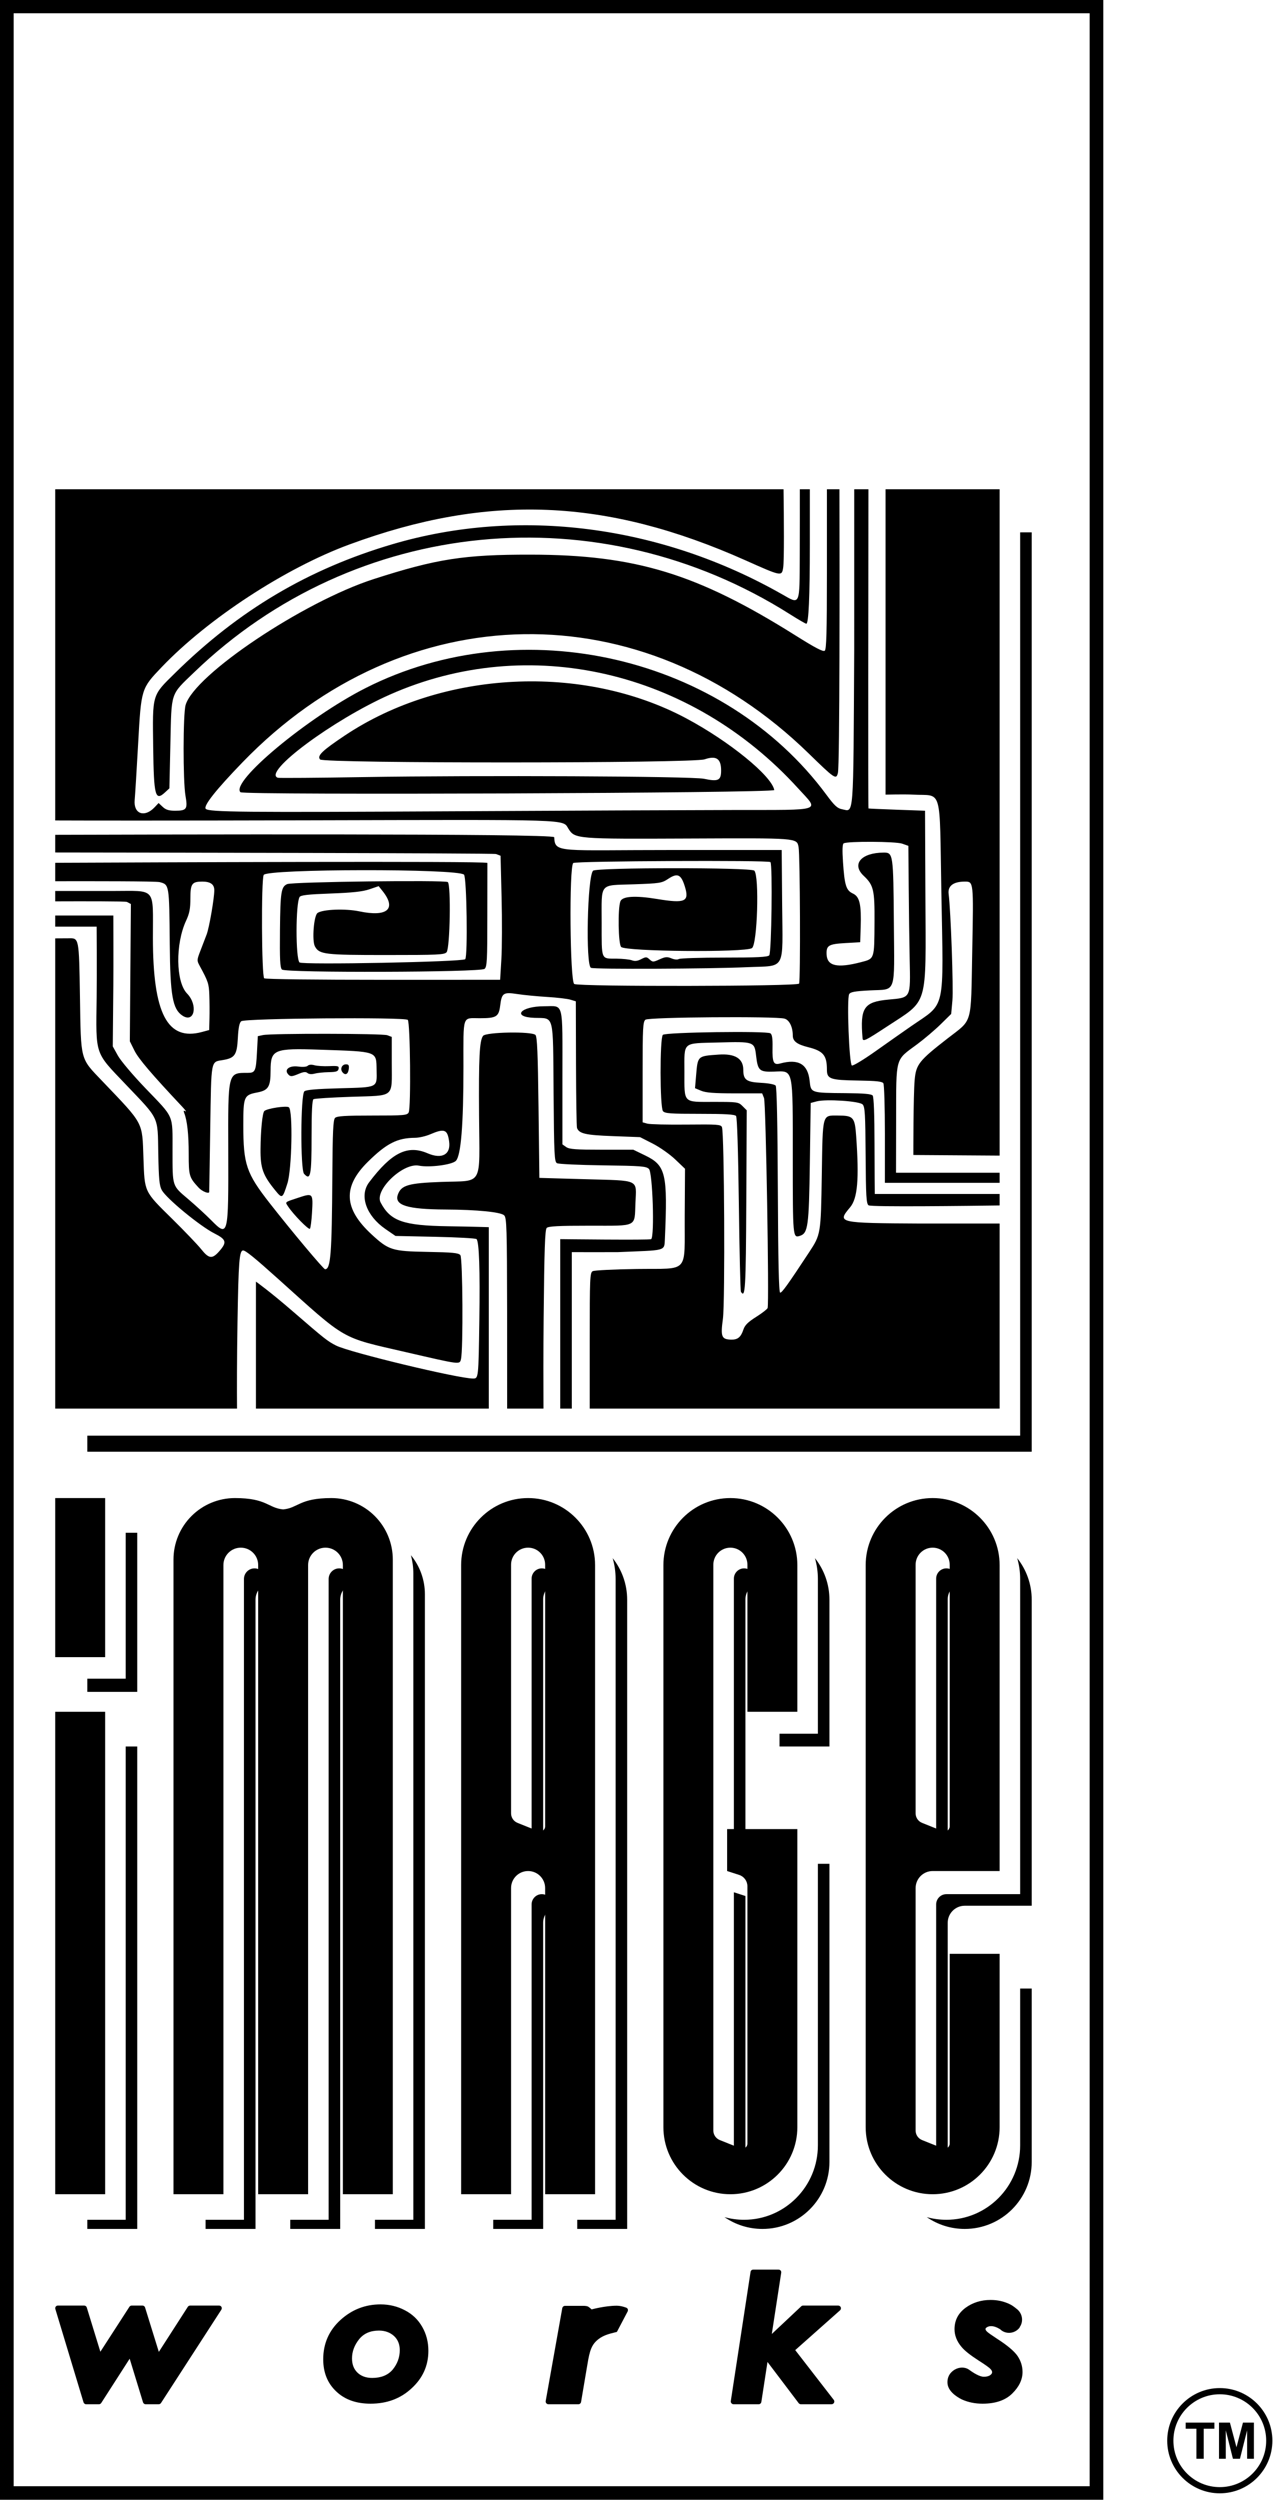
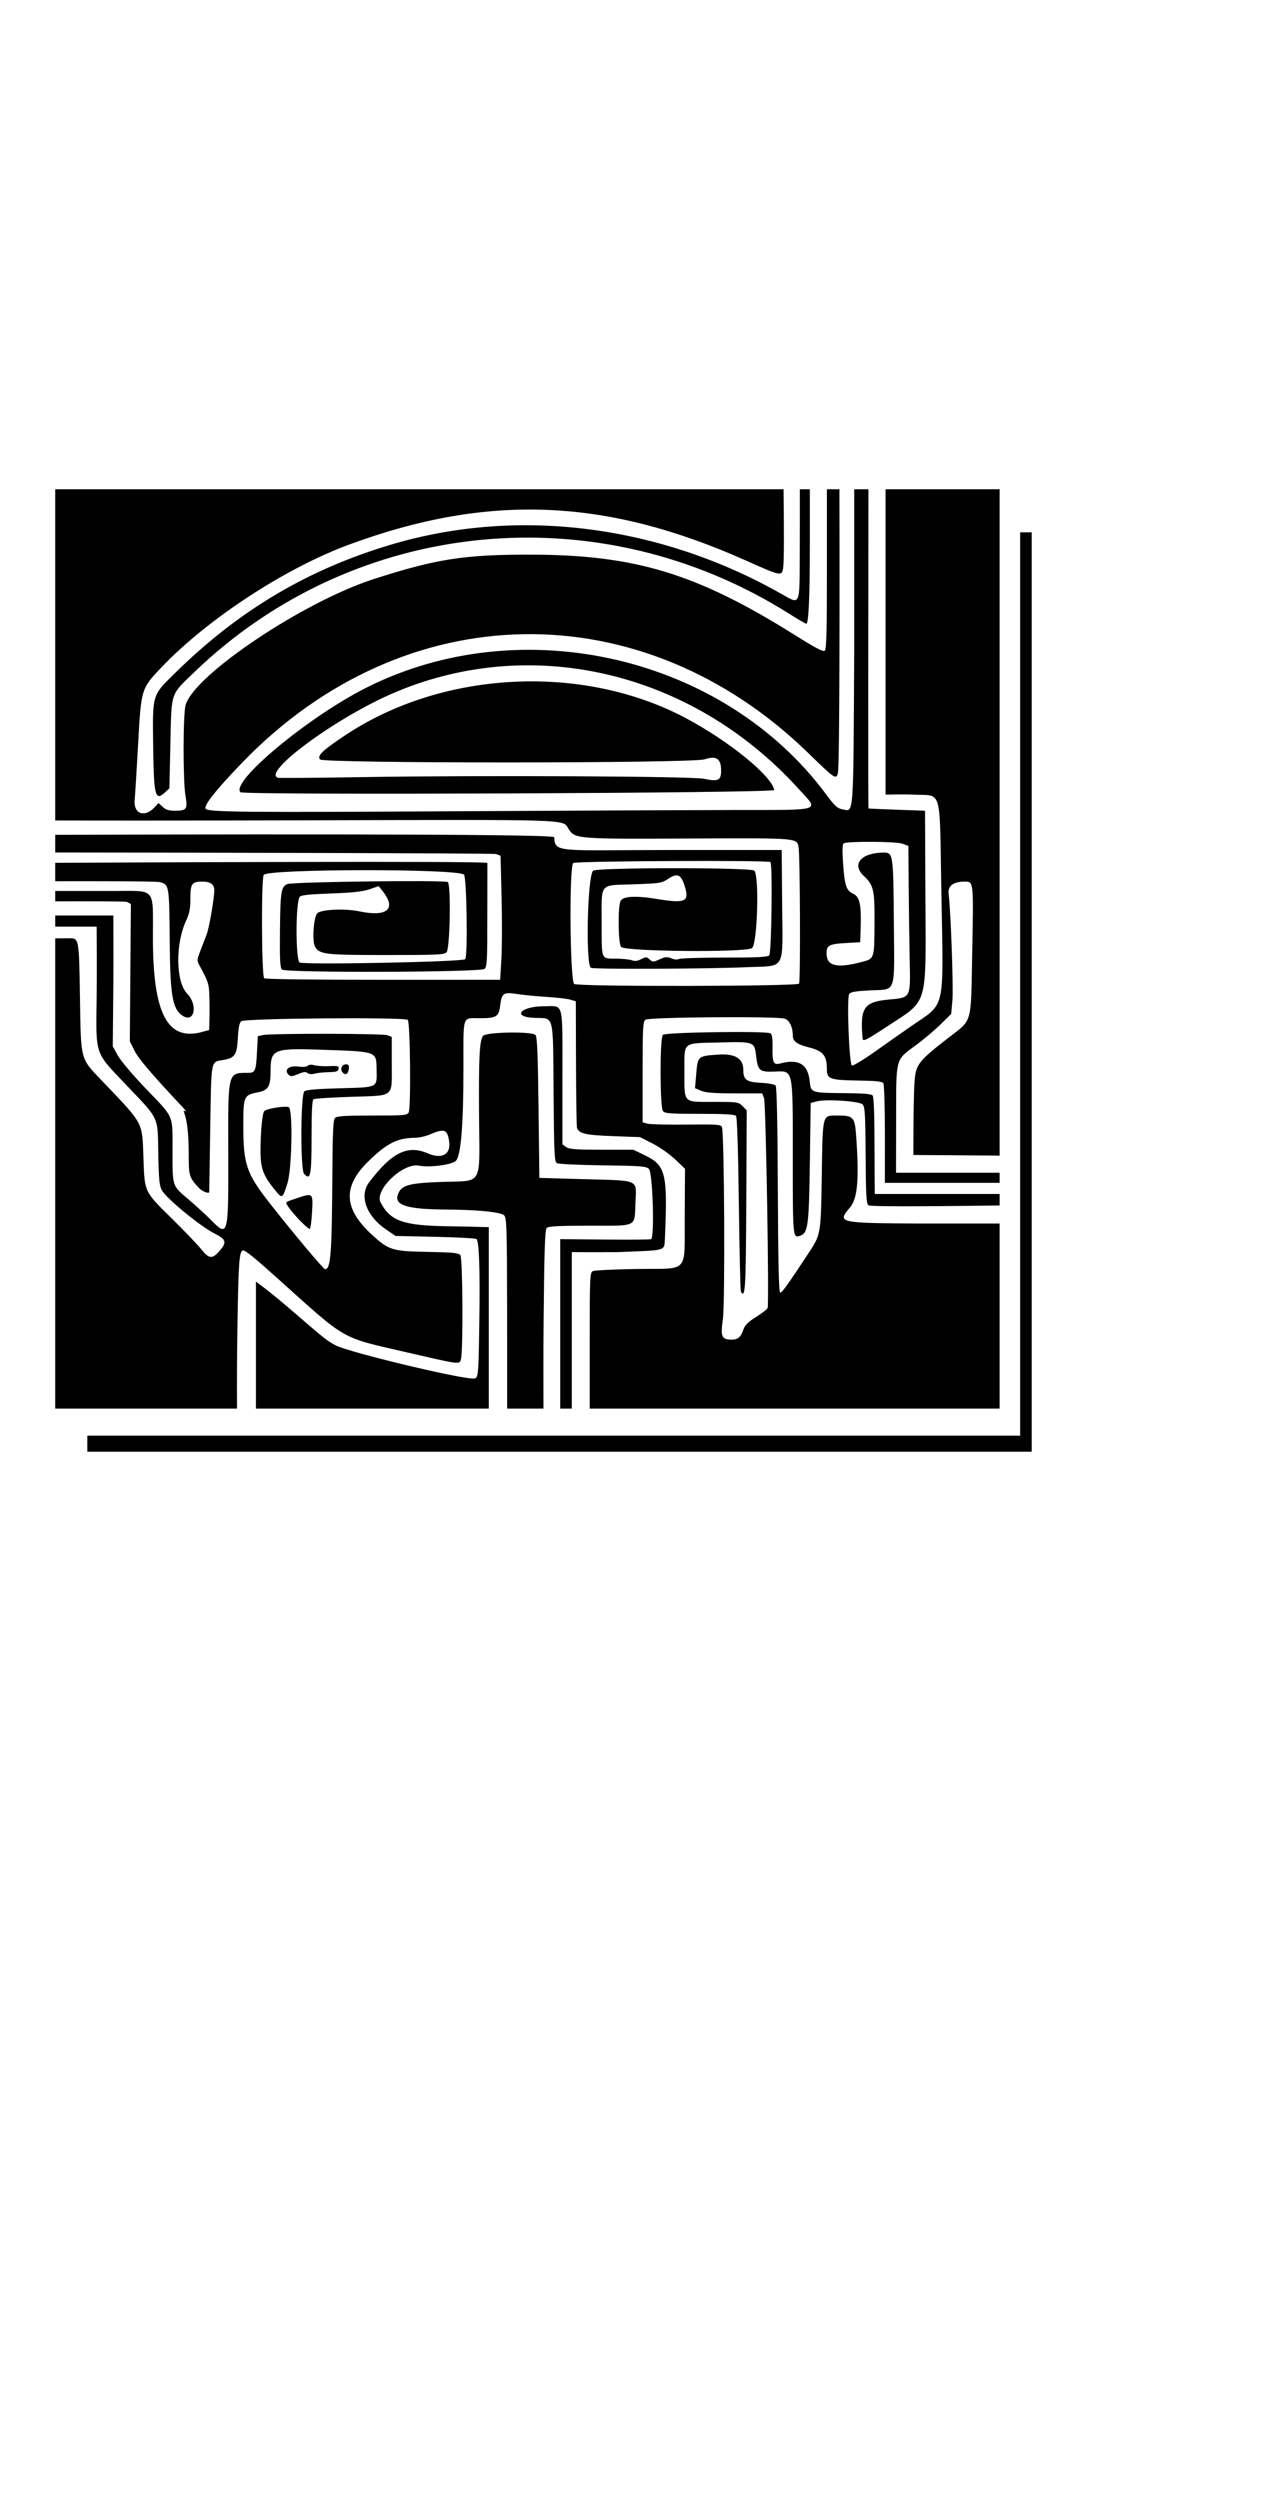
<svg xmlns="http://www.w3.org/2000/svg" width="100%" height="100%" viewBox="0 0 746 1464" version="1.1" xml:space="preserve" style="fill-rule:evenodd;clip-rule:evenodd;stroke-linejoin:round;stroke-miterlimit:2;">
  <g id="Rahmen" transform="matrix(1,0,0,14.419,0,-15419.1)">
-     <path d="M646.546,1069.35L646.546,1170.88L0,1170.88L0,1069.35L646.546,1069.35ZM638.546,1069.9L8,1069.9L8,1170.33C8,1170.33 638.546,1170.33 638.546,1170.33L638.546,1069.9Z" />
-   </g>
+     </g>
  <g transform="matrix(1,0,0,1,19.072,20.322)">
-     <path d="M410.993,1087.75L417.765,1089.94L417.765,1242.03L412.248,1239.8C411.49,1239.49 410.993,1238.75 410.993,1237.93L410.993,1087.75ZM410.993,1056.05L410.993,904.116C410.993,900.786 413.672,898.087 416.977,898.087L416.979,898.087C420.283,898.087 422.963,900.786 422.963,904.116L422.963,907.503C419.865,909.198 417.765,912.487 417.765,916.267L417.765,1056.05L410.993,1056.05ZM458.491,892.081C463.815,898.78 466.996,907.259 466.996,916.481L466.996,1002.39L437.734,1002.39L437.734,994.915L460.224,994.915L460.224,904.331C460.224,900.078 459.619,895.967 458.491,892.081ZM460.224,1071.08L466.996,1071.08L466.996,1245.66C466.996,1267.33 449.424,1284.9 427.749,1284.9C419.483,1284.9 411.814,1282.35 405.488,1277.98C409.147,1279 413,1279.54 416.978,1279.54C440.862,1279.54 460.224,1260.03 460.224,1235.97L460.224,1071.08ZM54.581,1002.39L61.353,1002.39L61.353,1284.9L32.091,1284.9L32.091,1279.54L54.581,1279.54L54.581,1002.39ZM54.581,877.235L61.353,877.235L61.353,970.399L32.091,970.399L32.091,962.683L54.581,962.683L54.581,877.235ZM221.713,890.349C226.998,896.766 229.923,904.85 229.923,913.235L229.923,1284.9L200.662,1284.9L200.662,1279.54L223.152,1279.54L223.152,901.061C223.152,897.409 222.66,893.809 221.713,890.349ZM185.89,907.37C182.568,909.048 180.291,912.491 180.291,916.467L180.291,1284.9L151.029,1284.9L151.029,1279.54L173.519,1279.54L173.519,904.317C173.519,900.877 176.288,898.087 179.703,898.087L179.706,898.087C183.122,898.087 185.89,900.877 185.89,904.317L185.89,907.37ZM136.258,907.37C132.936,909.048 130.658,912.491 130.658,916.467L130.658,1284.9L101.397,1284.9L101.397,1279.54L123.886,1279.54L123.886,904.317C123.886,900.877 126.655,898.087 130.07,898.087L130.074,898.087C133.489,898.087 136.258,900.877 136.258,904.317L136.258,907.37ZM339.955,892.081C345.279,898.78 348.459,907.259 348.459,916.481L348.459,1284.9L319.198,1284.9L319.198,1279.54L341.688,1279.54L341.688,904.331C341.688,900.078 341.083,895.967 339.955,892.081ZM304.426,1096.86C301.329,1098.56 299.228,1101.84 299.228,1105.62L299.228,1284.9L269.967,1284.9L269.967,1279.54L292.457,1279.54L292.457,1094.89C292.457,1091.56 295.136,1088.86 298.441,1088.86L298.442,1088.86C301.747,1088.86 304.426,1091.56 304.426,1094.89L304.426,1096.86ZM304.426,907.503C301.329,909.198 299.228,912.487 299.228,916.267L299.228,1054.9L293.712,1052.67C292.954,1052.36 292.457,1051.62 292.457,1050.8L292.457,904.116C292.457,900.786 295.136,898.087 298.441,898.087L298.442,898.087C301.747,898.087 304.426,900.786 304.426,904.116L304.426,907.503ZM577.027,892.081C582.351,898.78 585.532,907.259 585.532,916.481L585.532,1095.64L546.301,1095.64C540.778,1095.64 536.301,1100.12 536.301,1105.64L536.301,1242.03L530.784,1239.8C530.026,1239.49 529.529,1238.75 529.529,1237.93L529.529,1094.9C529.529,1091.57 532.215,1088.86 535.529,1088.86L578.76,1088.86L578.76,904.331C578.76,900.078 578.155,895.967 577.027,892.081ZM578.76,1144.13L585.532,1144.13L585.532,1245.66C585.532,1267.33 567.96,1284.9 546.285,1284.9C538.019,1284.9 530.35,1282.35 524.025,1277.98C527.683,1279 531.536,1279.54 535.514,1279.54C559.398,1279.54 578.76,1260.03 578.76,1235.97L578.76,1144.13ZM541.499,907.503C538.401,909.198 536.301,912.487 536.301,916.267L536.301,1054.9L530.784,1052.67C530.026,1052.36 529.529,1051.62 529.529,1050.8L529.529,904.116C529.529,900.786 532.208,898.087 535.513,898.087L535.515,898.087C538.82,898.087 541.499,900.786 541.499,904.116L541.499,907.503Z" />
-   </g>
+     </g>
  <g id="iMAGE" transform="matrix(1,0,0,1,0.265,0)">
-     <path d="M433.617,1258.02C434.541,1258.39 435.59,1258.28 436.415,1257.72C437.24,1257.16 437.734,1256.23 437.734,1255.24L437.734,1104.57C437.734,1101.53 435.771,1098.84 432.877,1097.91L425.842,1095.64L425.842,1071.08L466.996,1071.08L466.996,1245.66C466.996,1267.33 449.424,1284.9 427.749,1284.9C406.074,1284.9 388.503,1267.33 388.503,1245.66L388.503,916.481C388.503,894.806 406.074,877.235 427.749,877.235C449.424,877.235 466.996,894.806 466.996,916.481L466.996,1002.39L437.734,1002.39L437.734,916.267C437.734,910.753 433.264,906.283 427.75,906.283L427.749,906.283C422.235,906.283 417.765,910.753 417.765,916.267L417.765,1247.6C417.765,1250.05 419.255,1252.26 421.53,1253.17L433.617,1258.02ZM61.353,1002.39L61.353,1284.9L32.091,1284.9L32.091,1002.39L61.353,1002.39ZM61.353,877.235L61.353,970.399L32.091,970.399L32.091,877.235L61.353,877.235ZM165.66,883.887C174.493,883.074 175.142,877.235 193.923,877.235C203.474,877.235 212.628,881.028 219.379,887.779C226.13,894.53 229.923,903.687 229.923,913.235L229.923,1284.9L200.662,1284.9L200.662,916.467C200.662,910.842 196.102,906.283 190.478,906.283L190.475,906.283C184.85,906.283 180.291,910.842 180.291,916.467L180.291,1284.9L151.029,1284.9L151.029,916.467C151.029,910.842 146.47,906.283 140.845,906.283L140.842,906.283C135.217,906.283 130.658,910.842 130.658,916.467L130.658,1284.9L101.397,1284.9L101.397,913.235C101.397,903.687 105.189,894.53 111.941,887.779C118.692,881.028 127.845,877.235 137.397,877.235C156.177,877.235 156.827,883.074 165.66,883.887ZM309.212,1095.64C303.698,1095.64 299.228,1100.11 299.228,1105.62L299.228,1284.9L269.967,1284.9L269.967,916.481C269.967,894.806 287.538,877.235 309.213,877.235C330.888,877.235 348.459,894.806 348.459,916.481L348.459,1284.9L319.198,1284.9L319.198,1105.62C319.198,1100.11 314.728,1095.64 309.214,1095.64L309.212,1095.64ZM315.081,1072.28C316.005,1072.65 317.053,1072.54 317.879,1071.98C318.704,1071.42 319.198,1070.49 319.198,1069.5L319.198,916.267C319.198,910.753 314.728,906.283 309.214,906.283L309.212,906.283C303.698,906.283 299.228,910.753 299.228,916.267L299.228,1061.86C299.228,1064.31 300.719,1066.52 302.994,1067.43L315.081,1072.28ZM552.153,1258.02C553.077,1258.39 554.126,1258.28 554.951,1257.72C555.776,1257.16 556.27,1256.23 556.27,1255.24L556.27,1144.13L585.532,1144.13L585.532,1245.66C585.532,1267.33 567.96,1284.9 546.285,1284.9C524.611,1284.9 507.039,1267.33 507.039,1245.66L507.039,916.481C507.039,894.806 524.611,877.235 546.285,877.235C567.96,877.235 585.532,894.806 585.532,916.481L585.532,1095.64L546.301,1095.64C540.778,1095.64 536.301,1100.12 536.301,1105.64L536.301,1247.6C536.301,1250.05 537.791,1252.26 540.066,1253.17L552.153,1258.02ZM552.153,1072.28C553.077,1072.65 554.126,1072.54 554.951,1071.98C555.776,1071.42 556.27,1070.49 556.27,1069.5L556.27,916.267C556.27,910.753 551.8,906.283 546.286,906.283L546.285,906.283C540.771,906.283 536.301,910.753 536.301,916.267L536.301,1061.86C536.301,1064.31 537.791,1066.52 540.066,1067.43L552.153,1072.28Z" />
-   </g>
+     </g>
  <g id="works" transform="matrix(8.666,0,0,8.666,-381.434,-11020.1)">
-     <path d="M47.934,1427.44L49.706,1427.44C49.788,1427.44 49.859,1427.49 49.883,1427.57C49.883,1427.57 50.802,1430.56 50.802,1430.56L52.768,1427.52C52.802,1427.47 52.861,1427.44 52.923,1427.44L53.649,1427.44C53.73,1427.44 53.801,1427.49 53.825,1427.57L54.756,1430.57L56.719,1427.52C56.753,1427.47 56.811,1427.44 56.874,1427.44L58.828,1427.44C58.895,1427.44 58.958,1427.47 58.99,1427.53C59.022,1427.59 59.02,1427.66 58.983,1427.72L54.905,1434.02C54.871,1434.07 54.812,1434.11 54.75,1434.11L53.863,1434.11C53.782,1434.11 53.71,1434.05 53.687,1433.98L52.784,1431.03L50.863,1434.02C50.829,1434.07 50.771,1434.11 50.708,1434.11L49.841,1434.11C49.759,1434.11 49.687,1434.05 49.664,1433.98L47.757,1427.67C47.741,1427.62 47.751,1427.56 47.786,1427.51C47.821,1427.46 47.876,1427.44 47.934,1427.44ZM69.75,1427.36C70.355,1427.36 70.905,1427.5 71.399,1427.76C71.899,1428.02 72.288,1428.39 72.567,1428.88C72.843,1429.36 72.983,1429.9 72.983,1430.5C72.983,1431.49 72.606,1432.34 71.85,1433.03C71.101,1433.73 70.174,1434.07 69.069,1434.07C68.098,1434.07 67.325,1433.79 66.748,1433.24C66.166,1432.69 65.872,1431.97 65.872,1431.07C65.872,1430.01 66.262,1429.12 67.041,1428.41C67.816,1427.71 68.719,1427.36 69.75,1427.36ZM69.64,1429.13C69.057,1429.13 68.608,1429.33 68.296,1429.72C67.979,1430.12 67.819,1430.55 67.819,1431.01C67.819,1431.41 67.939,1431.73 68.186,1431.97C68.436,1432.21 68.769,1432.33 69.185,1432.33C69.788,1432.33 70.251,1432.14 70.567,1431.77C70.887,1431.38 71.048,1430.94 71.048,1430.45C71.048,1430.06 70.921,1429.74 70.662,1429.5C70.399,1429.26 70.058,1429.13 69.64,1429.13ZM82.218,1427.46L83.33,1427.46C83.384,1427.46 83.64,1427.44 83.784,1427.51C83.886,1427.57 84.022,1427.7 84.022,1427.7C84.022,1427.7 84.931,1427.45 85.726,1427.45C85.928,1427.45 86.139,1427.5 86.358,1427.58C86.408,1427.6 86.447,1427.63 86.466,1427.68C86.485,1427.73 86.481,1427.79 86.457,1427.84L85.731,1429.22C85.159,1429.36 84.73,1429.46 84.333,1429.84C83.919,1430.24 83.848,1430.75 83.677,1431.77L83.309,1433.95C83.294,1434.04 83.217,1434.11 83.127,1434.11L81.099,1434.11C81.044,1434.11 80.993,1434.08 80.957,1434.04C80.922,1434 80.908,1433.94 80.917,1433.89L82.036,1427.62C82.052,1427.53 82.128,1427.46 82.218,1427.46ZM94.953,1425.01L96.66,1425.01C96.714,1425.01 96.765,1425.03 96.8,1425.07C96.836,1425.11 96.851,1425.16 96.843,1425.22C96.843,1425.22 96.206,1429.36 96.206,1429.36L98.208,1427.48C98.241,1427.45 98.281,1427.44 98.323,1427.44L100.697,1427.44C100.775,1427.44 100.845,1427.49 100.871,1427.56C100.897,1427.64 100.873,1427.72 100.811,1427.77L97.791,1430.45L100.387,1433.8C100.435,1433.85 100.447,1433.93 100.418,1434C100.388,1434.06 100.322,1434.11 100.249,1434.11L98.173,1434.11C98.121,1434.11 98.071,1434.08 98.036,1434.05L95.915,1431.25L95.5,1433.95C95.486,1434.04 95.408,1434.11 95.317,1434.11L93.617,1434.11C93.563,1434.11 93.512,1434.08 93.476,1434.04C93.441,1434 93.426,1433.95 93.434,1433.89L94.77,1425.16C94.784,1425.07 94.862,1425.01 94.953,1425.01ZM112.975,1428.91C112.84,1429.1 112.634,1429.23 112.402,1429.27C112.171,1429.31 111.932,1429.26 111.74,1429.12C111.687,1429.07 111.636,1429.03 111.596,1429.01C111.395,1428.89 111.207,1428.83 111.031,1428.83C110.918,1428.83 110.821,1428.86 110.742,1428.91C110.693,1428.95 110.657,1428.98 110.657,1429.02C110.657,1429.08 110.689,1429.12 110.739,1429.18L110.741,1429.18C110.818,1429.27 111.057,1429.43 111.45,1429.69C112.141,1430.13 112.593,1430.52 112.813,1430.83C113.045,1431.17 113.161,1431.53 113.161,1431.93C113.161,1432.44 112.931,1432.93 112.459,1433.39C111.999,1433.84 111.334,1434.07 110.459,1434.07C109.961,1434.07 109.507,1433.98 109.097,1433.8C108.966,1433.74 108.171,1433.36 108.091,1432.74C108.054,1432.44 108.147,1432.14 108.355,1431.94C108.703,1431.59 109.224,1431.54 109.554,1431.78C109.883,1432.02 110.275,1432.25 110.537,1432.25C110.72,1432.25 110.868,1432.22 110.977,1432.14C111.057,1432.08 111.105,1432.02 111.105,1431.94C111.105,1431.87 111.063,1431.8 110.997,1431.73C110.898,1431.62 110.626,1431.43 110.185,1431.15C109.627,1430.79 109.244,1430.49 109.033,1430.23C108.717,1429.86 108.562,1429.45 108.562,1429.04C108.562,1428.44 108.809,1427.96 109.308,1427.59C109.787,1427.24 110.352,1427.06 111.004,1427.06C111.46,1427.06 111.893,1427.15 112.303,1427.35C112.432,1427.41 112.591,1427.52 112.747,1427.65C113.152,1427.94 113.251,1428.5 112.968,1428.9C112.975,1428.91 112.975,1428.91 112.975,1428.91Z" />
-   </g>
+     </g>
  <g transform="matrix(1,0,0,1,18.806,25.228)">
-     <path d="M579.026,286.496L585.797,286.496L585.797,824.864L32.357,824.864L32.357,815.477L579.026,815.477L579.026,286.496Z" />
+     <path d="M579.026,286.496L585.797,286.496L585.797,824.864L32.357,824.864L32.357,815.477L579.026,815.477L579.026,286.496" />
  </g>
  <g id="head" transform="matrix(1,0,0,1,-1.415,0.247)">
    <path d="M587.212,286.248L587.212,676.455L536.66,676.088C536.66,676.088 536.615,641.223 537.428,632.126C538.241,623.039 539.976,620.85 556.618,607.915C571.649,596.233 570.316,600.938 571.166,556.538C571.945,515.807 571.966,516 566.845,516C560.071,516 556.732,518.541 557.33,523.243C558.596,533.209 560.199,578.406 559.542,585.628L558.825,593.5L552.651,599.567C549.255,602.903 543.032,608.18 538.823,611.293C525.842,620.893 526.631,618.087 526.56,654.921L526.5,686.5L587.212,686.5L587.212,692.393L519.974,692.393C519.974,692.393 519.998,688.374 519.985,663.643C519.976,648.164 519.571,634.871 519.085,634.103C518.408,633.034 514.935,632.657 504.302,632.496C487.883,632.248 486,631.591 486,626.114C486,617.734 483.857,615.171 475,612.96C468.462,611.328 466,609.459 466,606.126C466,601.112 464.004,597.045 461.15,596.244C455.935,594.78 381.482,595.354 379.653,596.872C378.184,598.092 378,601.518 378,627.603L378,656.962L380.75,657.731C382.263,658.154 392.57,658.403 403.656,658.285C421.888,658.09 423.877,658.233 424.491,659.785C425.884,663.305 426.376,762.327 425.049,772.038C423.622,782.482 424.237,784.055 429.814,784.214C433.703,784.324 435.577,782.81 437.04,778.378C437.908,775.75 439.704,773.955 444.496,770.929C447.968,768.736 451.008,766.392 451.251,765.721C452.237,762.999 450.229,645.447 449.15,642.75L448.05,640L431.993,640C419.935,640 415.036,639.624 412.322,638.49L408.708,636.98L409.329,629.638C410.315,617.976 410.097,618.18 422.504,617.303C432.14,616.622 437,619.608 437,626.21C437,632.078 438.799,633.401 447.368,633.833C451.705,634.052 455.371,634.742 455.959,635.451C456.628,636.256 457.074,657.496 457.242,696.51C457.423,738.411 457.825,756.442 458.585,756.695C459.514,757.005 463.17,751.916 475.606,733C482.412,722.647 482.454,722.388 483,687.901C483.579,651.303 483.121,653 492.431,653C501.562,653 502.362,653.908 503.155,665.168C504.93,690.373 503.979,701.478 499.598,706.719C491.926,715.898 492.098,715.937 541.089,716.239L587.212,716.239L587.212,824.616L347,824.616L347,784.49C347,747.917 347.127,745.002 348.756,744.13C349.722,743.613 361.407,743.035 374.722,742.845C405.832,742.402 402.454,746.184 402.673,711.543L402.846,684.157L397.108,678.685C393.952,675.674 388.025,671.509 383.935,669.428L376.5,665.644L360.5,665.046C344.532,664.449 340.83,663.606 339.552,660.274C339.284,659.577 339.019,642.604 338.963,622.558L338.861,586.109L335.681,585.141C333.931,584.609 327.775,583.888 322,583.54C316.225,583.192 308.442,582.44 304.704,581.869C296.342,580.593 295.458,581.176 294.533,588.585C293.712,595.152 292.338,596 282.517,596C272.147,596 272.999,593.459 273.007,624.357C273.016,658.521 271.559,676.532 268.54,679.551C266.246,681.845 253.025,683.555 246.959,682.342C237.598,680.47 220.681,696.678 224.464,703.894C230.172,714.785 237.668,717.427 263.986,717.824C277.018,718.02 287.854,718.357 287.854,718.357L287.854,824.616L151.397,824.616L151.397,750.237C151.397,750.237 159.13,755.667 173.357,767.973C191.58,783.738 193.388,785.163 198.367,787.686C206.235,791.673 269.915,807 278.612,807C281.812,807 281.811,807.009 282.315,773C282.756,743.198 282.192,726.86 280.669,725.333C280.211,724.875 269.339,724.275 256.509,724L233.18,723.5L227.34,719.483C215.99,711.677 211.841,699.864 217.72,692.094C230.939,674.624 240.225,670.03 252.043,675.114C260.397,678.708 265.66,675.829 264.619,668.235C263.637,661.074 261.884,660.406 253.5,664C250.934,665.1 246.959,666.011 244.667,666.024C234.264,666.085 227.968,669.28 217.032,680.047C202.177,694.674 202.826,707.523 219.181,722.6C229.191,731.826 231.201,732.458 251.693,732.829C266.773,733.101 270.109,733.427 271.193,734.736C272.586,736.418 272.902,790.272 271.55,795.657C270.74,798.884 271.525,798.983 239.5,791.595C200.482,782.593 205.203,785.297 164.241,748.5C150.665,736.304 145.355,732 143.887,732C141.68,732 141.179,738.395 140.597,774C140.236,796.105 140.227,813.054 140.313,824.616L33.772,824.616L33.772,549.243C37.293,549.24 40.275,549.227 41.642,549.196C47.722,549.056 47.723,548.747 48.267,583.208C48.871,621.399 48.276,619.141 61.342,632.813C85.896,658.507 84.721,656.309 85.479,677.957C86.186,698.109 85.746,697.182 102.313,713.5C109.572,720.65 117.219,728.638 119.306,731.25C123.84,736.927 125.783,737.15 129.896,732.465C134.526,727.193 134.078,725.574 127,721.99C118.538,717.705 98.9,701.543 96.233,696.668C94.807,694.062 94.441,690.231 94.168,675.061C93.772,653.046 95.025,655.687 74.999,634.677C56.749,615.531 57.611,618.108 58.05,584.012C58.236,569.544 58.05,542.392 58.05,542.392L33.772,542.392L33.772,535.854L67.834,535.854C67.834,535.854 67.931,565.986 67.834,576.406L67.5,612.5L70.493,617.905C72.148,620.893 79.355,629.417 86.606,636.965C103.701,654.757 102.497,651.991 102.516,673.5C102.535,694.944 102.177,693.844 111.782,702C115.993,705.575 122.003,711.088 125.139,714.25C135.202,724.398 135.328,723.89 135.179,673.64C135.042,627.299 134.867,628 146.59,628C150.994,628 151.418,627.061 152,616.006L152.5,606.512L155.5,605.874C160.482,604.815 225.621,604.905 228.435,605.975L231,606.951L231,622.284C231,642.921 233.129,641.15 207.284,642.013C195.726,642.399 185.759,643.031 185.135,643.417C184.346,643.904 184,650.613 184,665.437C184,688.225 183.378,691.286 179.598,687.108C177.402,684.681 177.556,641.038 179.769,638.829C180.666,637.934 186.734,637.407 200.472,637.031C223.247,636.409 222.299,636.877 222.111,626.325C221.911,615.183 223.055,615.594 188.976,614.432C161.834,613.507 160.012,614.277 159.985,626.684C159.965,636.189 158.719,638.223 152.146,639.482C144.37,640.972 144,641.838 144,658.555C144,681.652 145.721,686.742 159.475,704.318C172.294,720.699 190.995,743 191.913,743C195.2,743 195.879,734.33 196.171,688.631C196.34,662.222 196.653,655.49 197.762,654.381C198.846,653.297 203.525,653 219.536,653C238.264,653 240.01,652.851 240.908,651.173C242.318,648.537 241.83,598.429 240.38,596.979C238.679,595.279 144.861,596.038 142.777,597.769C141.699,598.665 141.115,601.581 140.796,607.671C140.28,617.491 139.044,619.31 132.089,620.485C124.845,621.709 125.256,619.509 124.624,660.5C124.31,680.85 124.042,697.612 124.027,697.75C123.887,699.056 119.841,697.421 117.84,695.25C112.254,689.186 112,688.325 112,675.414C112,664.046 111.129,656.066 109.399,651.586C108.827,650.104 108.98,649.859 110.08,650.503C110.861,650.961 110.055,649.797 108.288,647.917C90.084,628.549 82.58,619.747 80.227,615L77.5,609.5L78.117,529.133L75.841,527.915C75.015,527.473 50.407,527.495 33.772,527.562L33.772,521.5L67.146,521.5C93.394,521.5 90.995,518.746 91.017,548.905C91.05,593.332 99.489,609.534 119.75,604.069L124,602.923L124.172,596.211C124.266,592.52 124.228,586.35 124.087,582.5C123.841,575.766 123.435,574.534 118.417,565.302C116.738,562.211 116.755,561.909 118.93,556.302C120.169,553.111 121.795,548.867 122.545,546.87C124.045,542.873 127,525.747 127,521.046C127,517.62 124.753,516 120,516C113.874,516 113.001,517.218 112.99,525.785C112.983,531.886 112.461,534.615 110.499,538.83C104.126,552.519 104.405,574.695 111.035,581.537C117.603,588.313 115.368,599.092 108.349,594.493C102.563,590.702 101.162,582.816 100.892,552.5C100.581,517.579 100.616,517.797 95,516.304C92.838,515.73 54.337,515.737 33.772,515.783L33.772,504.997C86.834,504.741 284.952,503.867 287.042,505.061L287,536.413C287,562.354 286.81,565.912 285.365,567.112C282.915,569.146 168.655,569.512 166.636,567.493C165.539,566.396 165.305,561.699 165.48,544.274C165.704,522.006 166.179,519 169.722,517.466C172.805,516.131 262.296,515.001 263.834,516.277C265.767,517.882 265.13,554.938 263.128,557.348C261.901,558.825 258.154,559 227.845,559C191.453,559 188.483,558.639 185.95,553.906C184.169,550.579 185.31,535.978 187.475,534.395C190.436,532.23 203.784,531.702 212,533.425C228.401,536.865 233.959,532.007 225.606,521.531L223.321,518.665L217.91,520.503C213.898,521.866 208.024,522.505 195.179,522.976C181.861,523.465 177.656,523.938 176.985,525.024C174.635,528.827 174.594,560.994 176.937,563.337C178.464,564.864 272.734,563.026 274.047,561.443C275.597,559.576 274.93,513.526 273.33,511.929C269.731,508.335 157.878,508.492 155.95,512.093C154.432,514.929 154.712,571.55 156.25,572.647C156.953,573.148 187.458,573.53 226,573.519L294.5,573.5L295.227,561.5C295.626,554.9 295.683,538.555 295.352,525.178L294.751,500.856L292.135,499.861C290.668,499.303 86.835,499.012 33.772,498.945L33.772,488.607C90.154,488.41 326.086,487.724 326.195,490.015C326.646,499.488 328.623,497.5 396.5,497.5L459.5,497.5L459.764,529.122C460.096,568.972 462.233,565.092 439.396,566.11C416.701,567.121 349.943,567.411 347.75,566.507C344.508,565.171 345.624,512.976 348.966,509.634C350.901,507.699 441.511,507.654 443.443,509.586C446.475,512.618 445.239,552.998 442.053,554.967C437.8,557.596 368.108,556.966 365.417,554.274C363.731,552.588 363.386,531.744 364.975,527.565C366.119,524.557 373.639,524.076 386.5,526.19C403.093,528.918 405.553,527.767 402.67,518.623C400.492,511.714 398.397,510.81 392.938,514.423C389.227,516.878 388.108,517.054 372.766,517.587C352.233,518.3 354,516.184 354,540.063C354,562.361 353.465,561.055 362.631,561.125C366.318,561.153 370.409,561.585 371.723,562.085C373.419,562.73 374.993,562.538 377.147,561.424C379.94,559.98 380.334,559.992 382.089,561.58C383.895,563.215 384.204,563.212 387.962,561.517C391.309,560.008 392.394,559.921 394.904,560.96C396.629,561.675 398.43,561.837 399.19,561.346C399.91,560.881 411.839,560.5 425.698,560.5C445.038,560.5 451.198,560.198 452.198,559.2C453.546,557.854 454.218,505.885 452.904,504.571C451.722,503.389 338.798,503.923 337.359,505.117C334.865,507.187 335.413,574.615 337.934,575.965C340.971,577.59 468.635,577.382 469.691,575.75C470.57,574.392 470.289,500.258 469.388,495.742C468.325,490.413 469.158,490.478 405.5,490.775C338.9,491.085 338.311,491.037 334.484,484.975C331.002,479.459 338.029,479.684 182.788,480.109C95.021,480.35 52.727,480.28 33.772,480.2L33.772,286.248L460.582,286.248C460.801,302.919 461.014,328.284 460.358,332.25C459.521,337.314 459.374,337.285 438.53,327.986C356.566,291.417 287.565,288.628 206.151,318.594C168.679,332.386 123.251,362.046 96.165,390.404C84.128,403.006 84.164,402.889 82.367,435.283C81.537,450.252 80.623,465.083 80.337,468.24C79.594,476.424 86.133,478.745 92.085,472.41L94.359,469.989L96.76,472.244C98.573,473.948 100.354,474.5 104.031,474.5C110.824,474.5 111.477,473.561 110.117,465.751C108.606,457.072 108.652,417.944 110.18,412.616C115.263,394.893 179.171,352.134 220.442,338.843C257.197,327.007 273.436,324.485 312.5,324.544C373.762,324.638 409.892,335.655 467.492,371.806C479.273,379.2 483.815,381.568 484.742,380.799C485.718,379.989 486,369.833 486,335.5L486,286.248L493.339,286.248C493.431,331.543 493.557,447.933 492.438,452.39C491.425,456.426 490.682,455.929 475.328,440.968C377.774,345.912 238.462,348.062 143.59,446.088C127.902,462.299 120.397,471.795 122.002,473.407C123.909,475.32 143.782,475.515 266.5,474.824C332.5,474.453 406.863,474.115 431.75,474.074C484.833,473.987 481.583,475.088 469.141,461.408C406.277,392.291 311.139,370.477 229.819,406.532C196.617,421.253 155.02,452.129 164.25,455.202C164.938,455.431 187.55,455.25 214.5,454.801C281.797,453.678 406.88,454.299 413.944,455.791C422.386,457.574 424,456.791 424,450.915C424,444.001 421.152,442.079 414.343,444.399C407.346,446.783 190.952,446.852 188.976,444.471C187.151,442.272 190.211,439.32 203.535,430.428C260.682,392.29 342.985,388.15 403.5,420.369C428.692,433.781 453.578,454.022 455.155,462.382C455.495,464.188 144.127,465.46 142.327,463.66C136.294,457.627 181.741,419.841 215.718,402.64C306.992,356.434 425.733,383.96 485.779,465.245C490.415,471.52 492.133,473.11 494.837,473.622C501.931,474.968 501.443,481.353 502,379.928C502.024,375.488 502.012,315.787 502.005,286.248L510.33,286.248C510.269,334.959 510.117,472.903 510.353,473.162C510.434,473.251 517.925,473.589 527,473.912L543.5,474.5L543.719,524.5C544.008,590.367 545.646,584.817 521.165,600.898C508.496,609.22 507.077,609.901 506.893,607.75C505.357,589.824 507.65,586.428 522.189,585.087C535.35,583.872 534.994,584.556 534.5,561.429C534.283,551.265 534.025,532.177 533.928,519.011L533.75,495.073L530.125,493.791C526.328,492.449 497.942,492.3 495.82,493.611C495.08,494.069 494.95,497.502 495.413,504.391C496.346,518.258 497.254,521.157 501.246,523C505.188,524.82 506.234,529.39 505.788,542.836L505.5,551.5L496.796,552C486.981,552.564 485.615,553.382 485.811,558.58C486.069,565.462 491.997,566.815 505.966,563.182C513.968,561.1 513.77,561.687 513.9,539.718C514.013,520.826 513.374,518.105 507.538,512.601C500.305,505.779 506.102,499.068 519.275,499.015C524.807,498.993 524.924,499.797 525.228,539.969C525.552,582.827 526.955,578.878 511.107,579.714C502.184,580.184 499.73,580.636 499.034,581.936C497.576,584.661 499.056,623.084 500.642,623.693C501.375,623.974 507.592,620.221 514.456,615.352C521.321,610.484 530.814,603.819 535.553,600.542C555.81,586.535 554.336,593.135 553.069,522.094C551.948,459.27 553.894,465.999 536.579,465.079C531.324,464.8 520.368,465.079 520.368,465.079L520.368,286.248L587.212,286.248ZM587.212,698.924L587.212,705.633C569.326,705.895 511.904,706.651 510.403,705.553C509.09,704.593 508.839,700.306 508.683,676.249C508.525,651.935 508.281,647.851 506.903,646.474C504.961,644.532 485.474,643.245 480,644.697L476.5,645.625L476,680.562C475.463,718.079 474.933,721.934 470.1,723.468C466.045,724.755 466,724.263 465.996,678.191C465.992,624.278 466.556,626.88 454.948,627.265C446.428,627.547 445.513,626.729 444.49,617.914C443.538,609.711 443.32,609.636 422.274,610.215C400.929,610.802 402.5,609.437 402.5,627.393C402.5,646.105 401.423,645 419.668,645C433.662,645 434.164,645.073 436.554,647.463L439.018,649.927L438.759,703.13C438.508,754.602 438.169,760.318 435.608,756.175C435.292,755.664 434.747,732.577 434.397,704.872C434.003,673.672 433.38,654.024 432.758,653.25C432.015,652.324 426.502,652 411.5,652C394.259,652 391.05,651.765 389.934,650.42C388.103,648.215 388.037,607.563 389.861,605.739C391.397,604.203 450.697,603.366 452.889,604.85C453.886,605.525 454.237,607.86 454.135,613.145C453.964,622.005 454.715,623.563 458.644,622.504C469.331,619.621 474.818,622.849 475.871,632.635C476.642,639.801 476.385,639.714 497.128,639.882C507.599,639.966 512.054,640.36 512.808,641.268C513.486,642.085 513.874,652.285 513.899,669.937C513.92,685.007 514.048,698.924 514.048,698.924L587.212,698.924ZM475.994,286.248L475.994,318.68C475.988,349.434 475.289,365 473.915,365C473.481,365 469.16,362.491 464.313,359.425C352.589,288.753 209.391,302.692 115.227,393.405C101.085,407.029 101.96,404.411 101.269,435.179L100.68,461.392L98.194,463.696C92.372,469.092 91.559,466.034 91.186,437.343C90.778,405.919 90.377,407.291 103.874,394C141.381,357.067 182.109,332.944 231.5,318.406C305.607,296.594 388.633,307.296 459.874,347.842C470.41,353.839 469.982,354.812 470.088,324.628C470.14,309.555 470.141,296.071 470.128,286.248L475.994,286.248ZM329.718,824.616L329.718,725.363C329.718,725.363 382.359,726.041 383.037,725.363C385.058,723.342 383.871,686.437 381.715,684.283C380.117,682.686 377.298,682.464 354.727,682.158C340.865,681.969 328.763,681.408 327.832,680.91C326.295,680.088 326.112,676.327 325.821,639.655C325.447,592.578 326.369,596.204 314.66,595.789C301.108,595.309 306.349,589 320.3,589C332.011,589 331,585.082 331,630.478L331,669.887L333.223,671.443C335.04,672.716 338.825,673 354.001,673L372.556,673L379.528,676.381C391.613,682.243 392.727,686.997 391.039,725.5C390.726,732.636 391.56,731.762 363.388,732.98C362.033,733.038 336.498,732.98 336.498,732.98L336.498,824.616L329.718,824.616ZM298.611,824.616C298.621,809.107 298.627,786.507 298.595,768.081C298.51,718.597 298.336,712.908 296.866,711.438C294.935,709.507 280.994,708.122 262.5,708.023C240.034,707.904 232.376,705.52 234.555,699.324C236.5,693.793 240.669,692.57 260,691.862C284.931,690.948 282.445,695.31 282.148,653C281.909,618.907 282.396,609.208 284.491,606.343C286.14,604.089 313.011,603.613 315.2,605.799C316.208,606.806 316.612,616.352 317,648.299L317.5,689.5L344.419,690.268C376.8,691.191 374.379,690.039 373.793,704.247C373.204,718.559 375.345,717.5 347.003,717.5C328.74,717.5 322.798,717.806 321.803,718.799C320.78,719.819 320.393,731.128 320,771.5C319.812,790.777 319.849,811.237 319.908,824.616L298.611,824.616ZM205.816,625.673C205.448,628.782 203.801,629.671 202.133,627.66C200.553,625.757 201.76,623 204.173,623C205.71,623 206.064,623.577 205.816,625.673ZM184.261,709.868C183.984,714.616 183.429,718.861 183.027,719.302C182.309,720.09 173.265,710.861 170.259,706.273C168.417,703.461 167.959,703.851 176.377,701.067C184.809,698.279 184.928,698.413 184.261,709.868ZM176.671,628.493C172.254,630.339 171.542,630.358 170.139,628.668C167.888,625.955 171.139,623.61 176.192,624.303C178.914,624.676 181.109,624.491 181.768,623.832C182.44,623.161 183.93,623.048 185.677,623.536C187.23,623.97 191.129,624.209 194.342,624.065C199.557,623.833 200.146,624.004 199.826,625.653C199.532,627.166 198.477,627.517 193.984,627.595C190.968,627.647 187.257,628.035 185.737,628.457C184.046,628.926 182.451,628.789 181.626,628.105C180.62,627.27 179.362,627.368 176.671,628.493ZM169.839,692.729C166.966,701.731 166.806,701.822 162.723,696.823C155.444,687.911 153.99,683.836 154.084,672.601C154.176,661.609 155.187,651.48 156.302,650.364C157.828,648.839 169.392,647.08 170.709,648.173C173.136,650.188 172.466,684.497 169.839,692.729Z" />
  </g>
  <g transform="matrix(0.287,0,0,0.287,500.394,1030.96)">
-     <path d="M747.132,1280.32C806.388,1280.32 854.497,1328.42 854.497,1387.68C854.497,1446.94 806.388,1495.04 747.132,1495.04C687.876,1495.04 639.768,1446.94 639.768,1387.68C639.768,1328.42 687.876,1280.32 747.132,1280.32ZM747.132,1292.95C694.851,1292.95 652.406,1335.4 652.406,1387.68C652.406,1439.96 694.851,1482.41 747.132,1482.41C799.413,1482.41 841.859,1439.96 841.859,1387.68C841.859,1335.4 799.413,1292.95 747.132,1292.95ZM745.522,1424.56L745.522,1350.8L767.813,1350.8L781.198,1401.12L794.432,1350.8L816.773,1350.8L816.773,1424.56L802.936,1424.56L802.936,1366.5L788.293,1424.56L773.952,1424.56L759.36,1366.5L759.36,1424.56L745.522,1424.56ZM699.38,1424.56L699.38,1363.28L677.491,1363.28L677.491,1350.8L736.112,1350.8L736.112,1363.28L714.274,1363.28L714.274,1424.56L699.38,1424.56Z" />
-   </g>
+     </g>
</svg>